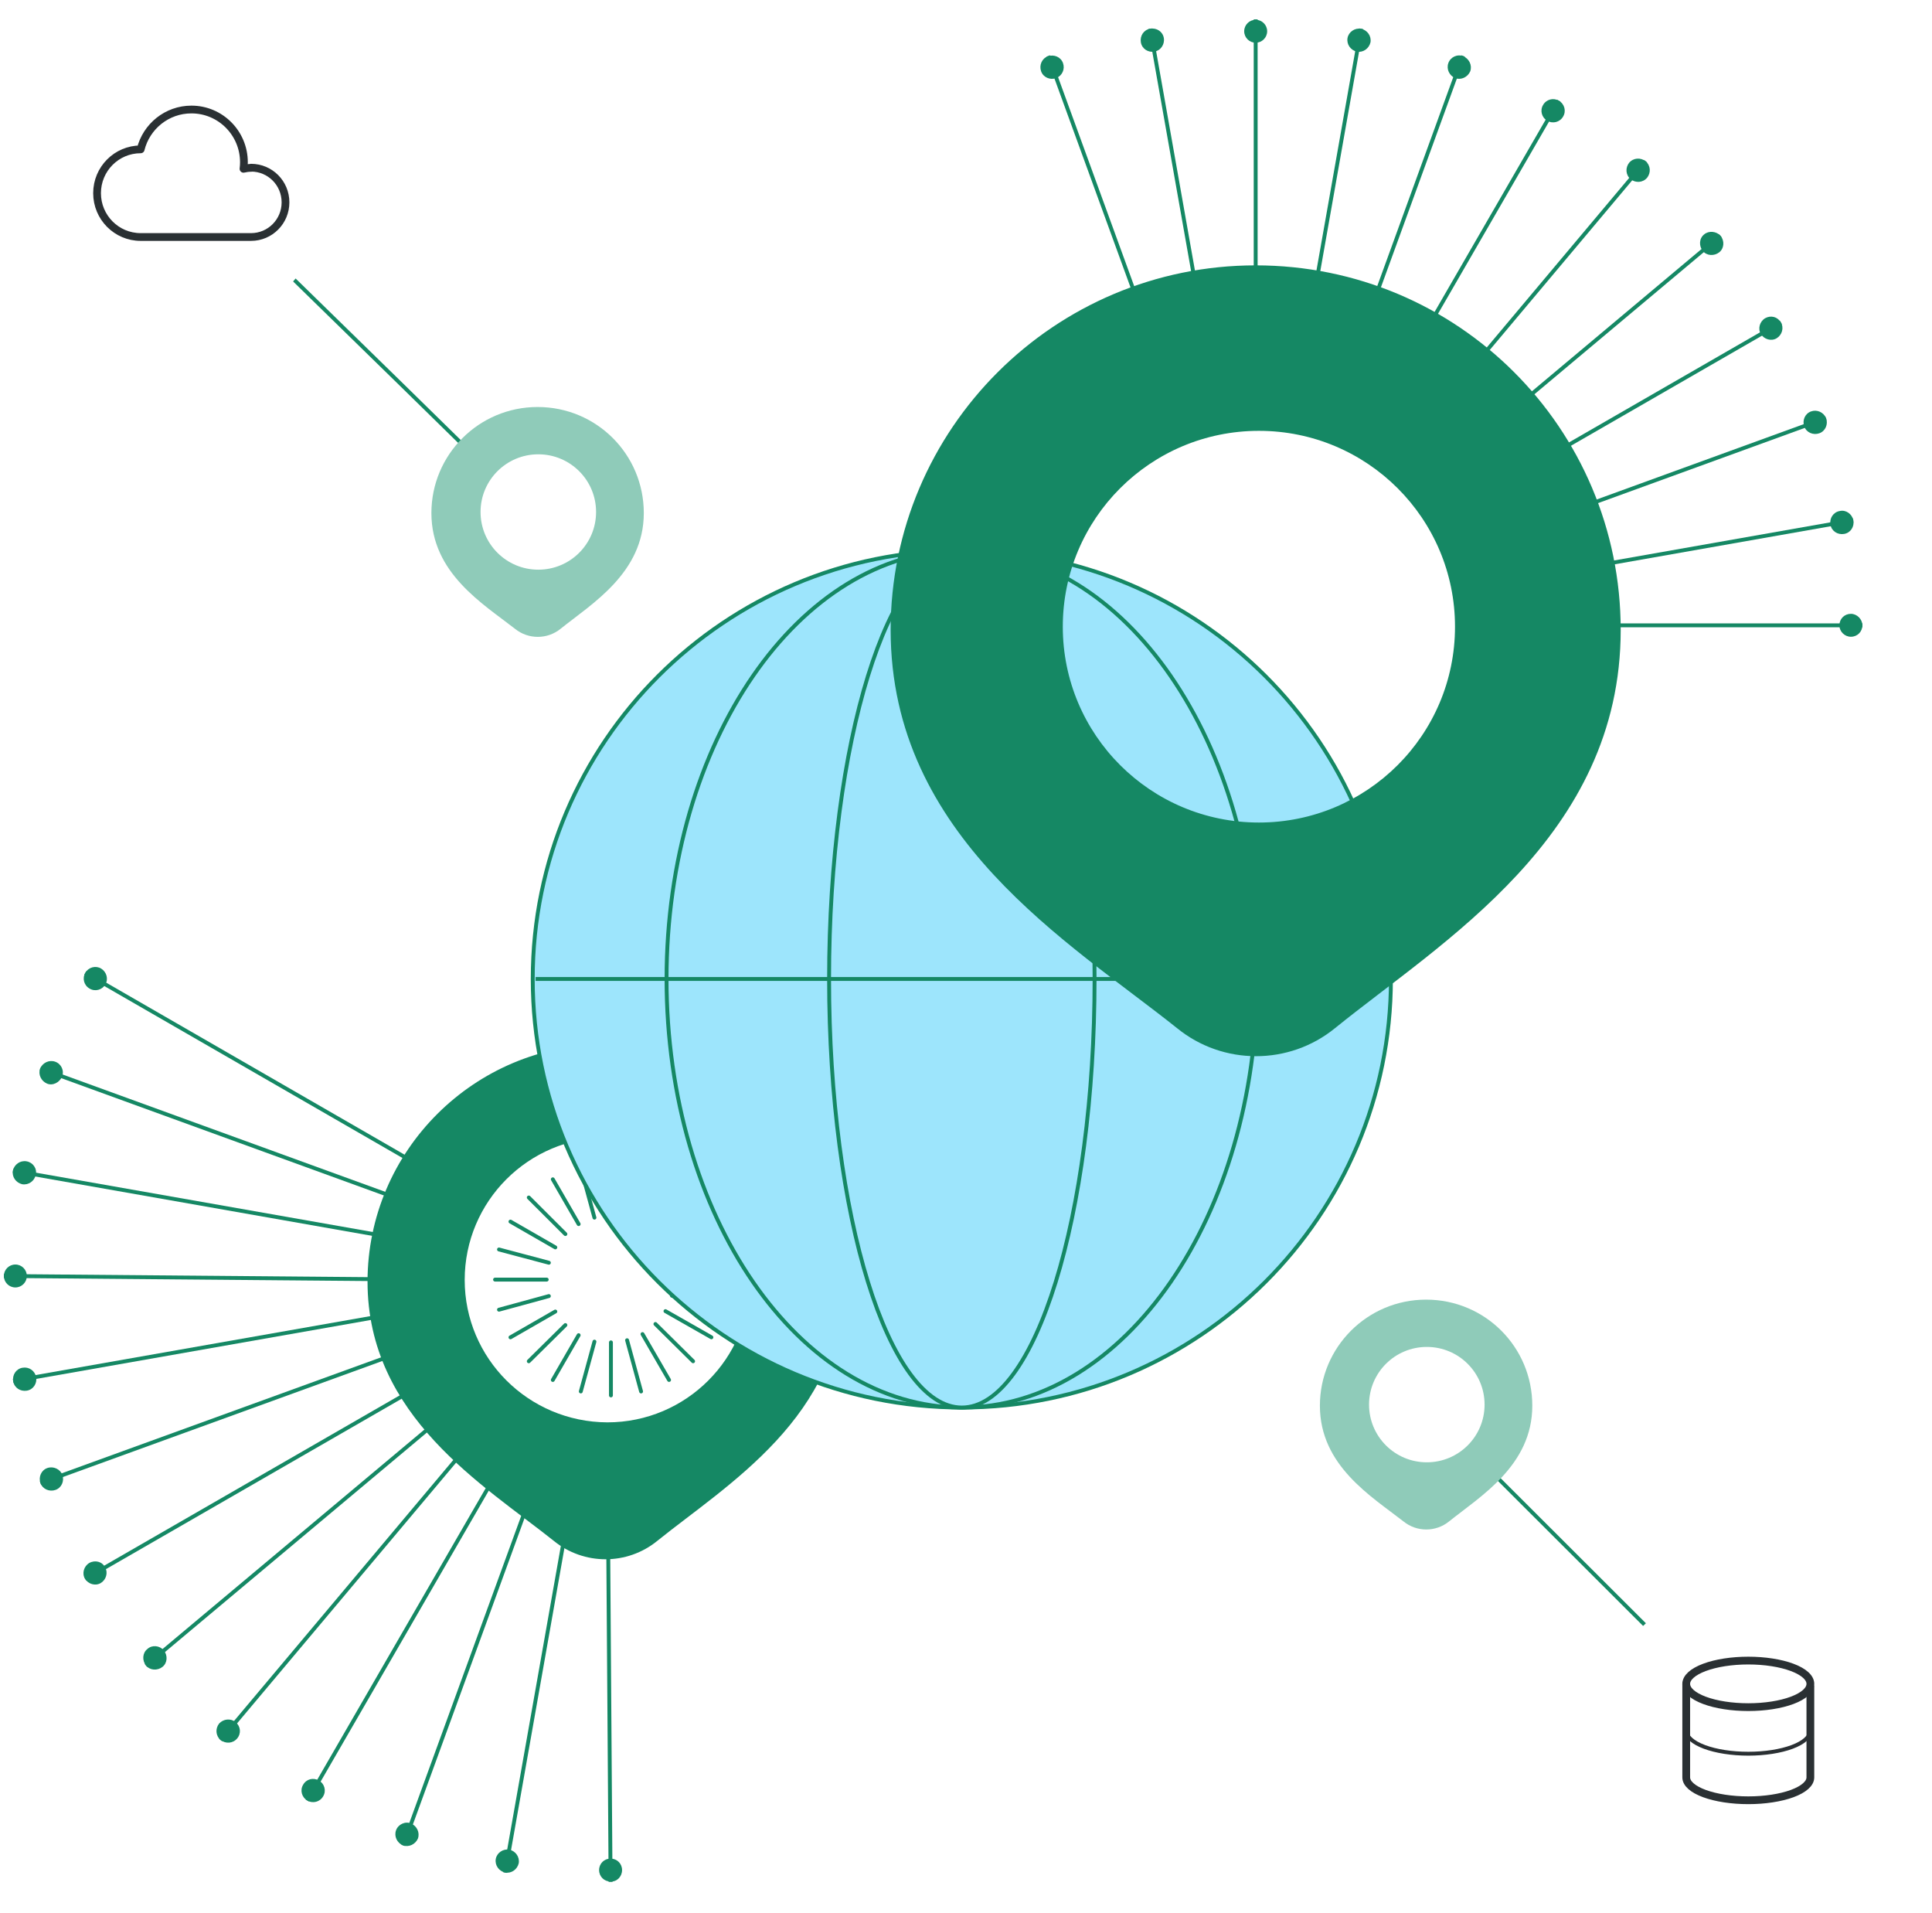
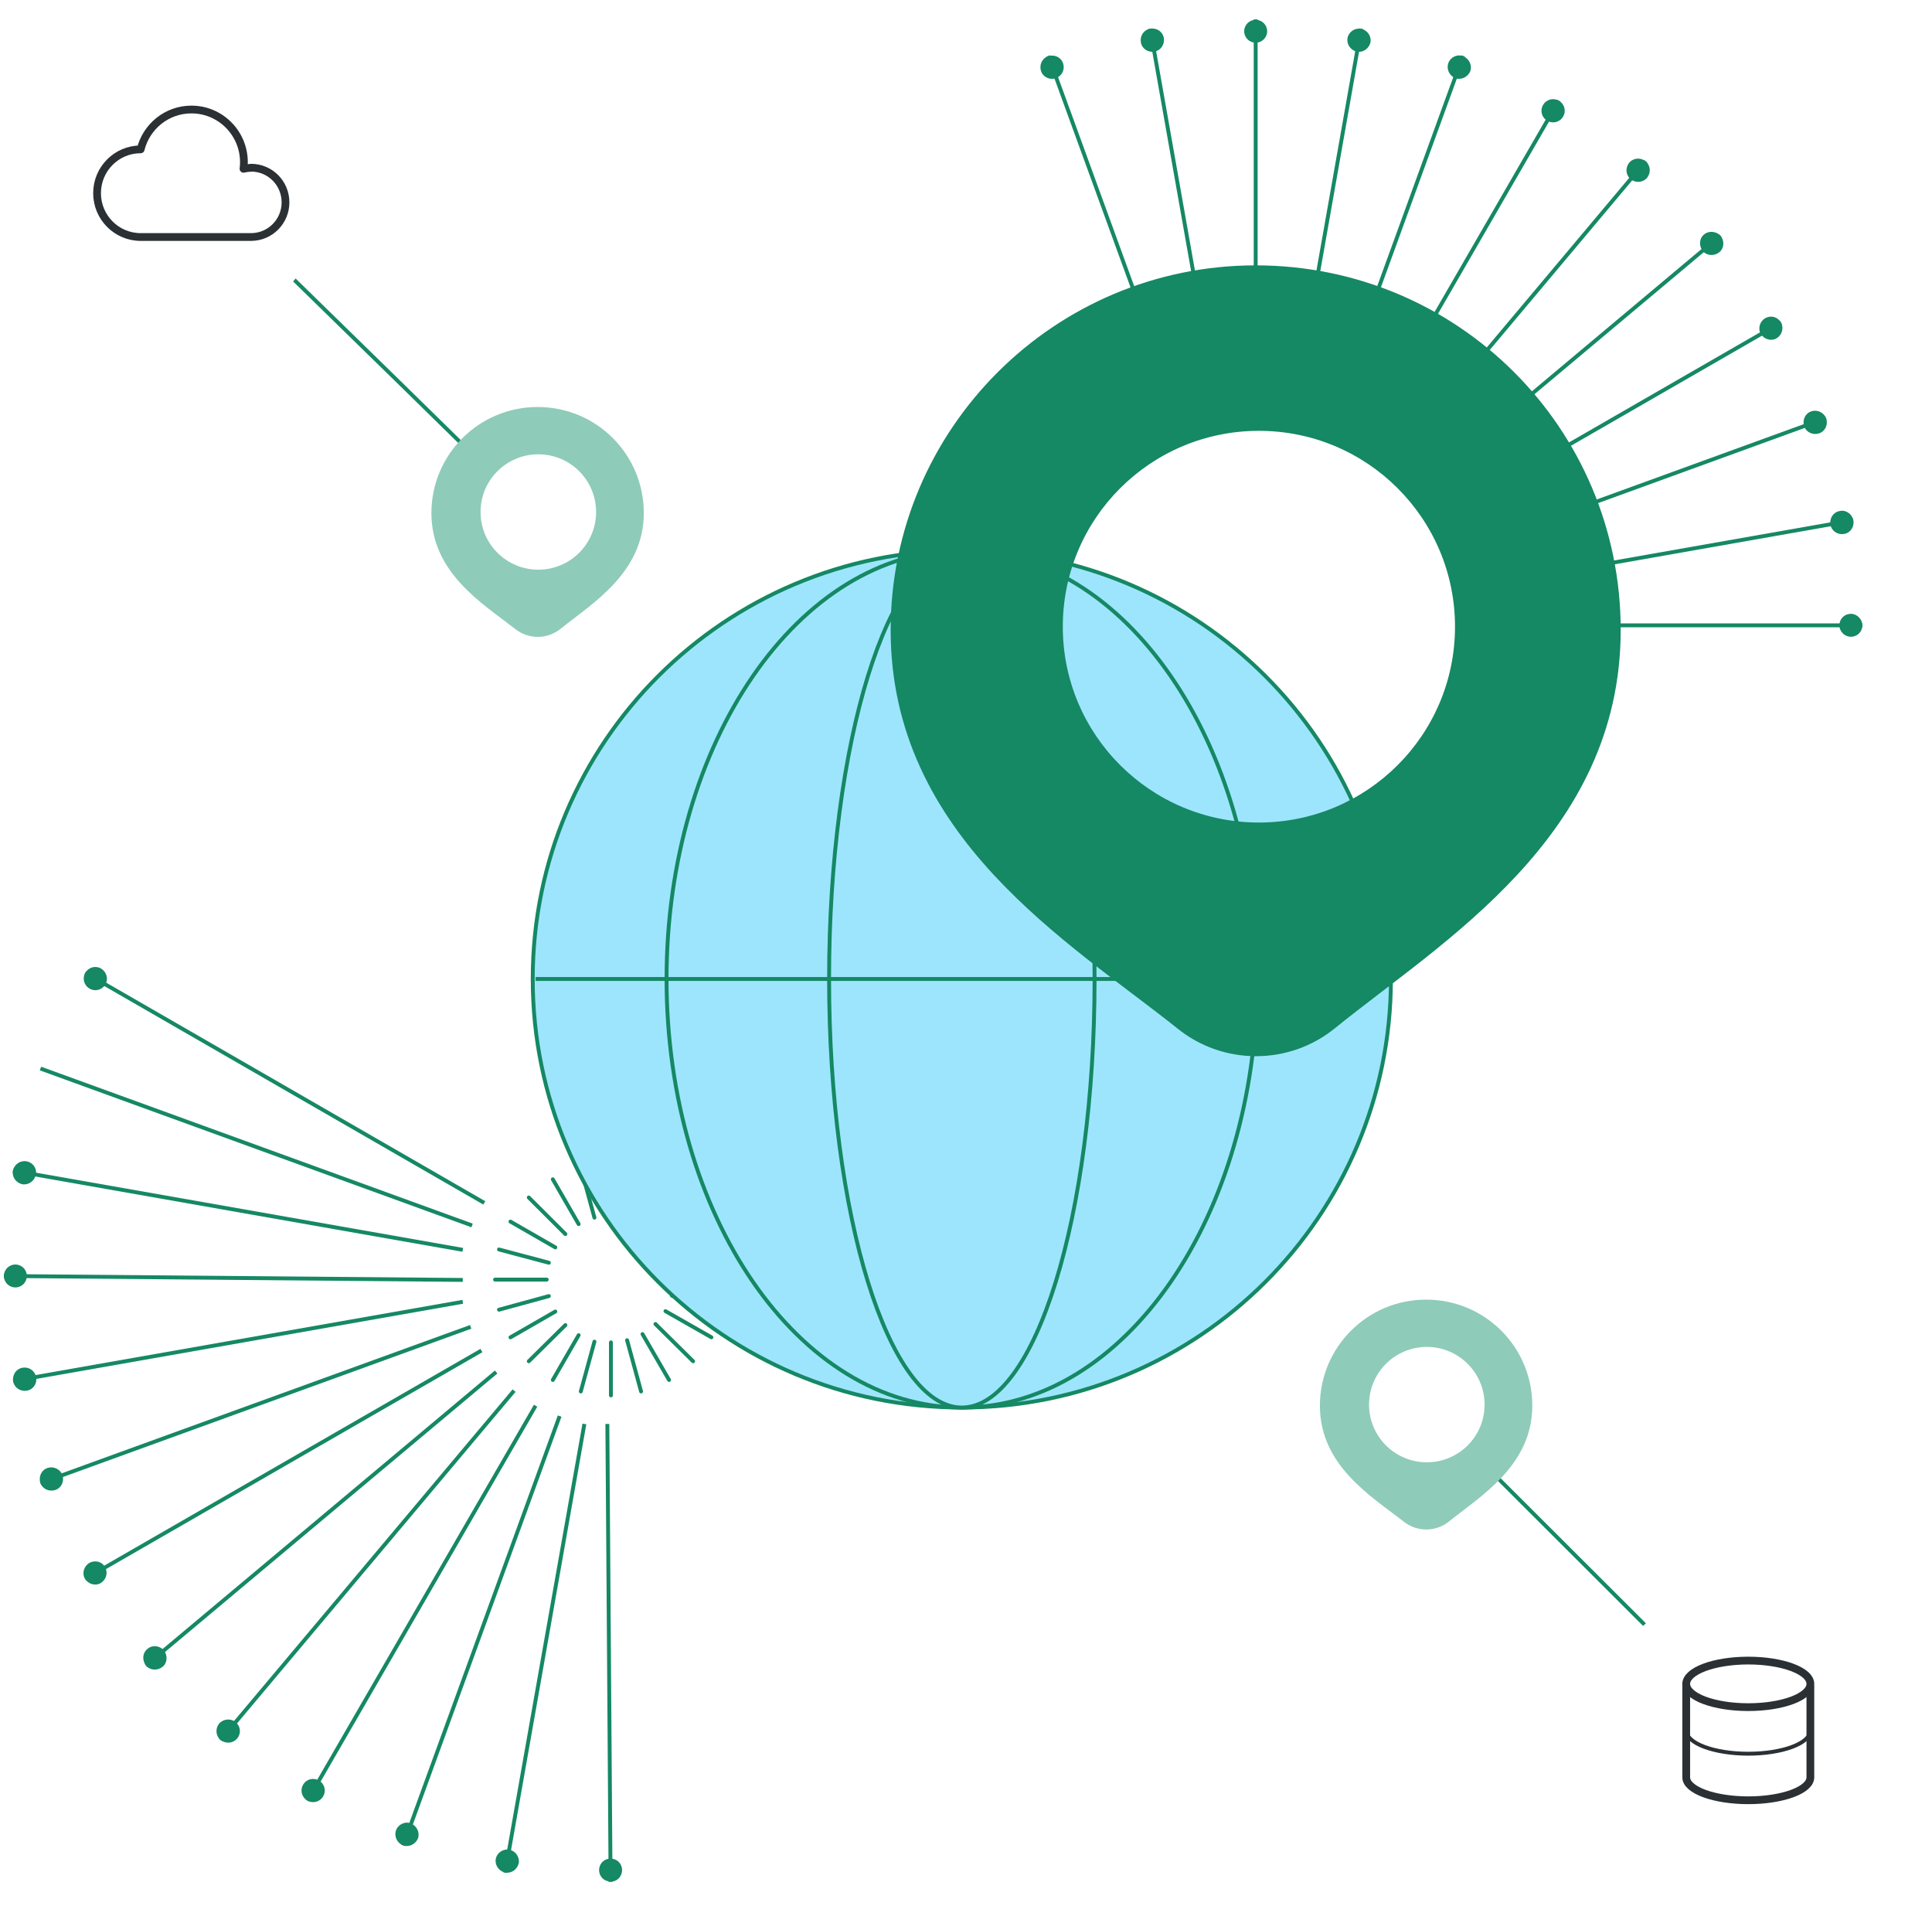
<svg xmlns="http://www.w3.org/2000/svg" width="498" height="493" viewBox="0 0 498 493" fill="none">
  <g filter="url(#filter0_d_12573_39350)">
    <path fill-rule="evenodd" clip-rule="evenodd" d="M388.865 111.554C351.225 73.97 301.193 53.284 247.924 53.284C194.655 53.284 144.622 73.97 106.983 111.554C69.343 149.139 48.627 199.098 48.627 252.289C48.627 305.481 69.343 355.44 106.983 393.024C144.622 430.609 194.655 451.295 247.924 451.295C301.193 451.295 351.225 430.609 388.865 393.024C426.505 355.44 447.221 305.481 447.221 252.289C447.313 199.098 426.505 149.139 388.865 111.554ZM247.924 415.649C157.57 415.649 84.325 342.511 84.325 252.289C84.325 162.068 157.57 88.93 247.924 88.93C338.278 88.93 411.523 162.068 411.523 252.289C411.523 342.511 338.278 415.649 247.924 415.649Z" fill="white" />
  </g>
-   <path fill-rule="evenodd" clip-rule="evenodd" d="M95.236 330.318C95.236 364.855 125.108 382.401 143.049 396.714C150.633 402.902 161.545 402.902 169.129 396.714C186.978 382.308 216.849 364.763 216.849 330.318C216.849 296.704 189.66 269.646 156.089 269.646C122.518 269.646 95.236 296.888 95.236 330.318ZM119.281 329.856C119.281 309.355 135.928 292.641 156.551 292.641C177.082 292.641 193.821 309.263 193.821 329.856C193.821 350.357 177.175 367.071 156.551 367.071C135.928 366.979 119.281 350.357 119.281 329.856Z" fill="#158864" stroke="#158864" stroke-miterlimit="10" />
  <path d="M161.641 314.089L165.247 300.976" stroke="#158864" stroke-miterlimit="10" stroke-linecap="round" stroke-linejoin="round" />
  <path d="M149.71 358.606L153.224 345.77" stroke="#158864" stroke-miterlimit="10" stroke-linecap="round" stroke-linejoin="round" />
  <path d="M165.616 315.752L172.46 303.932" stroke="#158864" stroke-miterlimit="10" stroke-linecap="round" stroke-linejoin="round" />
  <path d="M142.495 355.649L149.154 344.105" stroke="#158864" stroke-miterlimit="10" stroke-linecap="round" stroke-linejoin="round" />
  <path d="M168.946 318.319L178.657 308.623" stroke="#158864" stroke-miterlimit="10" stroke-linecap="round" stroke-linejoin="round" />
  <path d="M136.301 350.826L145.734 341.5" stroke="#158864" stroke-miterlimit="10" stroke-linecap="round" stroke-linejoin="round" />
  <path d="M171.534 321.665L183.372 314.832" stroke="#158864" stroke-miterlimit="10" stroke-linecap="round" stroke-linejoin="round" />
  <path d="M131.582 344.657L143.142 338.008" stroke="#158864" stroke-miterlimit="10" stroke-linecap="round" stroke-linejoin="round" />
  <path d="M173.199 325.526L186.332 322.017" stroke="#158864" stroke-miterlimit="10" stroke-linecap="round" stroke-linejoin="round" />
  <path d="M128.623 337.537L141.478 334.027" stroke="#158864" stroke-miterlimit="10" stroke-linecap="round" stroke-linejoin="round" />
  <path d="M173.754 329.781H187.349" stroke="#158864" stroke-miterlimit="10" stroke-linecap="round" stroke-linejoin="round" />
  <path d="M127.606 329.781H140.924" stroke="#158864" stroke-miterlimit="10" stroke-linecap="round" stroke-linejoin="round" />
  <path d="M173.199 333.929L186.332 337.438" stroke="#158864" stroke-miterlimit="10" stroke-linecap="round" stroke-linejoin="round" />
  <path d="M128.623 322.017L141.478 325.434" stroke="#158864" stroke-miterlimit="10" stroke-linecap="round" stroke-linejoin="round" />
  <path d="M171.534 337.91L183.372 344.651" stroke="#158864" stroke-miterlimit="10" stroke-linecap="round" stroke-linejoin="round" />
  <path d="M131.582 314.832L143.142 321.48" stroke="#158864" stroke-miterlimit="10" stroke-linecap="round" stroke-linejoin="round" />
  <path d="M168.946 341.224L178.657 350.828" stroke="#158864" stroke-miterlimit="10" stroke-linecap="round" stroke-linejoin="round" />
  <path d="M136.301 308.623L145.734 318.042" stroke="#158864" stroke-miterlimit="10" stroke-linecap="round" stroke-linejoin="round" />
  <path d="M165.616 343.825L172.46 355.645" stroke="#158864" stroke-miterlimit="10" stroke-linecap="round" stroke-linejoin="round" />
  <path d="M142.495 303.932L149.154 315.475" stroke="#158864" stroke-miterlimit="10" stroke-linecap="round" stroke-linejoin="round" />
  <path d="M161.641 345.403L165.247 358.609" stroke="#158864" stroke-miterlimit="10" stroke-linecap="round" stroke-linejoin="round" />
  <path d="M149.71 300.976L153.224 313.812" stroke="#158864" stroke-miterlimit="10" stroke-linecap="round" stroke-linejoin="round" />
  <path d="M157.477 345.959V359.627" stroke="#158864" stroke-miterlimit="10" stroke-linecap="round" stroke-linejoin="round" />
  <path d="M157.477 299.967V313.265" stroke="#158864" stroke-miterlimit="10" stroke-linecap="round" stroke-linejoin="round" />
  <path d="M247.925 362.751C309.012 362.751 358.532 313.302 358.532 252.305C358.532 191.308 309.012 141.859 247.925 141.859C186.838 141.859 137.317 191.308 137.317 252.305C137.317 313.302 186.838 362.751 247.925 362.751Z" fill="#9DE5FC" stroke="#158864" stroke-miterlimit="10" />
  <path d="M247.926 362.751C289.961 362.751 324.038 313.302 324.038 252.305C324.038 191.308 289.961 141.859 247.926 141.859C205.89 141.859 171.813 191.308 171.813 252.305C171.813 313.302 205.89 362.751 247.926 362.751Z" fill="#9DE5FC" stroke="#158864" stroke-miterlimit="10" />
  <path d="M247.925 141.761V362.745" stroke="#158864" stroke-miterlimit="10" />
  <path d="M247.925 362.751C266.823 362.751 282.143 313.302 282.143 252.305C282.143 191.308 266.823 141.859 247.925 141.859C229.027 141.859 213.707 191.308 213.707 252.305C213.707 313.302 229.027 362.751 247.925 362.751Z" fill="#9DE5FC" stroke="#158864" stroke-miterlimit="10" />
  <path d="M138.057 252.302H357.884" stroke="#158864" stroke-miterlimit="10" />
  <path fill-rule="evenodd" clip-rule="evenodd" d="M230.076 162.342C230.076 215.533 276.039 242.498 303.691 264.569C315.344 274.08 332.175 274.08 343.828 264.569C371.295 242.313 417.258 215.348 417.258 162.342C417.258 110.628 375.457 68.888 323.667 68.888C272.063 68.888 230.076 110.813 230.076 162.342ZM273.45 161.511C273.45 133.345 296.293 110.536 324.499 110.536C352.706 110.536 375.549 133.345 375.549 161.511C375.549 189.676 352.706 212.485 324.499 212.485C296.293 212.485 273.45 189.676 273.45 161.511Z" fill="#158864" stroke="#158864" stroke-miterlimit="10" />
  <path d="M350.856 7.408L332.638 110.466" stroke="#158864" stroke-miterlimit="10" />
  <path d="M347.342 9.809C347.065 11.472 348.175 12.949 349.747 13.318C351.412 13.595 352.891 12.487 353.261 10.917C353.539 9.255 352.429 7.778 350.857 7.408C349.192 7.131 347.62 8.239 347.342 9.809Z" fill="#158864" />
  <path d="M377.12 14.418L341.33 112.767" stroke="#158864" stroke-miterlimit="10" />
  <path d="M373.329 16.265C372.774 17.835 373.607 19.497 375.086 20.144C376.658 20.698 378.323 19.867 378.971 18.389C379.525 16.819 378.693 15.157 377.213 14.511C375.641 13.864 373.884 14.695 373.329 16.265Z" fill="#158864" />
  <path d="M401.813 25.964L349.469 116.555" stroke="#158864" stroke-miterlimit="10" />
  <path d="M397.744 27.067C396.912 28.452 397.374 30.299 398.854 31.13C400.241 31.961 402.091 31.5 402.923 30.022C403.755 28.637 403.293 26.79 401.813 25.959C400.426 25.128 398.576 25.589 397.744 27.067Z" fill="#158864" />
  <path d="M424.195 41.567L356.868 121.724" stroke="#158864" stroke-miterlimit="10" />
  <path d="M419.939 41.937C418.921 43.229 419.014 45.076 420.309 46.184C421.603 47.2 423.453 47.108 424.563 45.815C425.58 44.522 425.488 42.675 424.193 41.567C422.898 40.551 421.049 40.644 419.939 41.937Z" fill="#158864" />
  <path d="M443.429 60.777L363.155 128.097" stroke="#158864" stroke-miterlimit="10" />
  <path d="M439.269 60.41C437.974 61.426 437.881 63.365 438.899 64.658C439.916 65.951 441.858 66.043 443.153 65.028C444.448 64.012 444.54 62.073 443.523 60.78C442.413 59.579 440.471 59.395 439.269 60.41Z" fill="#158864" />
  <path d="M459.06 83.123L368.336 135.391" stroke="#158864" stroke-miterlimit="10" />
  <path d="M454.99 82.012C453.603 82.843 453.048 84.69 453.88 86.075C454.713 87.46 456.562 88.014 457.949 87.183C459.337 86.352 459.892 84.505 459.059 83.12C458.227 81.643 456.47 81.181 454.99 82.012Z" fill="#158864" />
  <path d="M470.619 107.779L372.127 143.609" stroke="#158864" stroke-miterlimit="10" />
  <path d="M466.828 106.031C465.256 106.585 464.516 108.339 465.071 109.909C465.626 111.479 467.383 112.218 468.955 111.664C470.527 111.11 471.267 109.355 470.712 107.785C470.065 106.215 468.308 105.477 466.828 106.031Z" fill="#158864" />
  <path d="M477.649 134.097L374.439 152.289" stroke="#158864" stroke-miterlimit="10" />
  <path d="M474.226 131.699C472.562 131.976 471.544 133.546 471.822 135.208C472.099 136.87 473.671 137.886 475.336 137.609C477.001 137.332 478.018 135.762 477.741 134.1C477.371 132.437 475.799 131.329 474.226 131.699Z" fill="#158864" />
  <path d="M480.053 161.161H375.271" stroke="#158864" stroke-miterlimit="10" />
  <path d="M477.093 158.196C475.429 158.196 474.134 159.489 474.134 161.151C474.134 162.814 475.521 164.106 477.093 164.106C478.758 164.106 480.053 162.814 480.053 161.151C480.053 159.581 478.665 158.196 477.093 158.196Z" fill="#158864" />
  <path d="M306.373 113.69L270.213 14.418" stroke="#158864" stroke-miterlimit="10" />
  <path d="M274.004 16.258C273.449 14.688 271.692 13.95 270.12 14.504C268.548 15.058 267.808 16.812 268.363 18.382C268.918 19.952 270.675 20.691 272.247 20.137C273.819 19.49 274.559 17.828 274.004 16.258Z" fill="#158864" />
  <path d="M314.88 111.39L296.477 7.408" stroke="#158864" stroke-miterlimit="10" />
  <path d="M299.992 9.799C299.714 8.137 298.142 7.121 296.477 7.398C294.813 7.675 293.795 9.245 294.073 10.908C294.35 12.57 295.922 13.586 297.587 13.309C299.159 13.031 300.269 11.462 299.992 9.799Z" fill="#158864" />
  <path d="M323.666 110.644V5" stroke="#158864" stroke-miterlimit="10" />
  <path d="M323.667 11.008C325.302 11.008 326.627 9.685 326.627 8.053C326.627 6.421 325.302 5.098 323.667 5.098C322.033 5.098 320.708 6.421 320.708 8.053C320.708 9.685 322.033 11.008 323.667 11.008Z" fill="#158864" />
  <path d="M150.636 366.982L130.197 482.599" stroke="#158864" stroke-miterlimit="10" />
  <path d="M127.793 479.092C127.515 480.754 128.625 482.232 130.197 482.601C131.862 482.878 133.341 481.77 133.711 480.2C133.989 478.538 132.879 477.06 131.307 476.691C129.642 476.414 128.07 477.522 127.793 479.092Z" fill="#158864" />
  <path d="M144.253 364.959L103.932 475.589" stroke="#158864" stroke-miterlimit="10" />
  <path d="M102.083 471.711C101.528 473.281 102.361 474.943 103.84 475.59C105.412 476.144 107.077 475.312 107.724 473.835C108.279 472.265 107.447 470.603 105.967 469.956C104.488 469.31 102.638 470.141 102.083 471.711Z" fill="#158864" />
  <path d="M138.058 362.282L79.24 464.047" stroke="#158864" stroke-miterlimit="10" />
  <path d="M78.128 459.978C77.296 461.363 77.758 463.21 79.238 464.041C80.625 464.872 82.474 464.411 83.307 462.933C84.139 461.548 83.677 459.701 82.197 458.87C80.717 458.039 78.96 458.501 78.128 459.978Z" fill="#158864" />
  <path d="M132.509 358.395L56.859 448.432" stroke="#158864" stroke-miterlimit="10" />
  <path d="M56.488 444.184C55.47 445.476 55.563 447.323 56.858 448.431C58.152 449.447 60.002 449.355 61.112 448.062C62.221 446.769 62.036 444.922 60.742 443.814C59.447 442.798 57.597 442.983 56.488 444.184Z" fill="#158864" />
  <path d="M127.883 353.591L37.621 429.222" stroke="#158864" stroke-miterlimit="10" />
  <path d="M37.992 424.979C36.698 425.994 36.605 427.934 37.622 429.227C38.64 430.519 40.582 430.612 41.877 429.596C43.171 428.58 43.264 426.641 42.246 425.348C41.137 424.055 39.195 423.87 37.992 424.979Z" fill="#158864" />
  <path d="M124.093 348.059L21.994 406.883" stroke="#158864" stroke-miterlimit="10" />
  <path d="M23.011 402.811C21.623 403.642 21.069 405.489 21.901 406.875C22.733 408.26 24.583 408.814 25.97 407.983C27.357 407.152 27.912 405.305 27.08 403.919C26.34 402.442 24.49 401.98 23.011 402.811Z" fill="#158864" />
  <path d="M121.319 341.959L10.434 382.222" stroke="#158864" stroke-miterlimit="10" />
  <path d="M12.19 378.346C10.618 378.9 9.878 380.654 10.433 382.224C10.988 383.794 12.745 384.533 14.317 383.979C15.89 383.425 16.629 381.67 16.075 380.1C15.52 378.623 13.762 377.791 12.19 378.346Z" fill="#158864" />
  <path d="M119.283 335.5L3.404 355.908" stroke="#158864" stroke-miterlimit="10" />
  <path d="M5.809 352.493C4.145 352.77 3.127 354.34 3.405 356.002C3.682 357.664 5.254 358.68 6.919 358.403C8.584 358.126 9.601 356.556 9.324 354.894C8.954 353.232 7.474 352.216 5.809 352.493Z" fill="#158864" />
  <path d="M119.283 329.865L1 328.849" stroke="#158864" stroke-miterlimit="10" />
  <path d="M3.959 331.802C5.594 331.802 6.919 330.479 6.919 328.847C6.919 327.215 5.594 325.892 3.959 325.892C2.325 325.892 1 327.215 1 328.847C1 330.479 2.325 331.802 3.959 331.802Z" fill="#158864" />
  <path d="M119.283 322.109L3.404 301.7" stroke="#158864" stroke-miterlimit="10" />
  <path d="M6.826 299.292C5.162 299.015 3.682 300.123 3.312 301.693C3.035 303.355 4.144 304.832 5.717 305.202C7.381 305.479 8.861 304.371 9.231 302.801C9.601 301.138 8.491 299.569 6.826 299.292Z" fill="#158864" />
  <path d="M121.688 315.829L10.434 275.382" stroke="#158864" stroke-miterlimit="10" />
-   <path d="M14.225 273.623C12.653 273.069 10.988 273.9 10.341 275.378C9.786 276.948 10.618 278.61 12.098 279.256C13.578 279.903 15.335 278.979 15.982 277.502C16.63 275.932 15.797 274.177 14.225 273.623Z" fill="#158864" />
  <path d="M124.833 310.013L21.994 250.727" stroke="#158864" stroke-miterlimit="10" />
  <path d="M26.062 249.615C24.675 248.784 22.825 249.246 21.993 250.723C21.161 252.108 21.623 253.955 23.103 254.786C24.49 255.617 26.34 255.156 27.172 253.678C28.004 252.293 27.449 250.446 26.062 249.615Z" fill="#158864" />
  <path d="M157.385 485L156.553 366.982" stroke="#158864" stroke-miterlimit="10" />
  <path d="M160.346 481.956C160.346 480.294 159.051 479.001 157.386 479.001C155.722 479.001 154.427 480.294 154.427 481.956C154.427 483.619 155.722 484.912 157.386 484.912C159.051 485.004 160.346 483.619 160.346 481.956Z" fill="#158864" />
  <path d="M433.992 428.779L395.896 390.739L379.148 374.016" stroke="#158864" stroke-miterlimit="10" />
  <path d="M123.735 118.976L103.485 99.124L48.522 45.437" stroke="#158864" stroke-miterlimit="10" />
  <path fill-rule="evenodd" clip-rule="evenodd" d="M340.222 362.276C340.222 377.79 353.631 385.732 361.77 392.104C365.192 394.874 370.093 394.874 373.515 392.104C381.561 385.64 394.971 377.698 394.971 362.276C394.971 347.132 382.763 334.942 367.596 334.942C352.429 334.942 340.222 347.224 340.222 362.276ZM352.892 361.999C352.892 353.78 359.55 347.132 367.781 347.132C376.012 347.132 382.671 353.78 382.671 361.999C382.671 370.218 376.012 376.867 367.781 376.867C359.55 376.867 352.892 370.218 352.892 361.999Z" fill="#8FCBB9" />
  <path fill-rule="evenodd" clip-rule="evenodd" d="M111.199 132.228C111.199 147.742 124.609 155.684 132.747 162.056C136.169 164.826 141.071 164.826 144.492 162.056C152.538 155.591 165.948 147.65 165.948 132.228C165.948 117.083 153.741 104.894 138.574 104.894C123.407 104.894 111.199 117.176 111.199 132.228ZM123.869 131.951C123.869 123.732 130.528 117.083 138.759 117.083C146.989 117.083 153.648 123.732 153.648 131.951C153.648 140.17 146.989 146.819 138.759 146.819C130.528 146.819 123.869 140.17 123.869 131.951Z" fill="#8FCBB9" />
  <g filter="url(#filter1_d_12573_39350)">
    <circle cx="37.5" cy="37.5" r="37.5" transform="matrix(1 0 0 -1 412.646 482.966)" fill="white" />
  </g>
  <path d="M434.647 433.966C434.647 435.558 436.333 437.084 439.334 438.209C442.334 439.334 446.404 439.966 450.647 439.966C454.891 439.966 458.961 439.334 461.961 438.209C464.962 437.084 466.647 435.558 466.647 433.966C466.647 432.375 464.962 430.849 461.961 429.724C458.961 428.598 454.891 427.966 450.647 427.966C446.404 427.966 442.334 428.598 439.334 429.724C436.333 430.849 434.647 432.375 434.647 433.966Z" stroke="#2A3033" stroke-width="2" stroke-linecap="round" stroke-linejoin="round" />
  <path d="M434.647 433.966V445.966C434.647 447.557 436.333 449.083 439.334 450.208C442.334 451.334 446.404 451.966 450.647 451.966C454.891 451.966 458.961 451.334 461.961 450.208C464.962 449.083 466.647 447.557 466.647 445.966V433.966" stroke="#2A3033" stroke-linecap="round" stroke-linejoin="round" />
  <path d="M434.647 433.966V458.07C434.647 459.634 436.333 461.133 439.334 462.239C442.334 463.345 446.404 463.966 450.647 463.966C454.891 463.966 458.961 463.345 461.961 462.239C464.962 461.133 466.647 459.634 466.647 458.07V434.772" stroke="#2A3033" stroke-width="2" stroke-linecap="round" stroke-linejoin="round" />
  <g filter="url(#filter2_d_12573_39350)">
    <circle cx="37.5" cy="37.5" r="37.5" transform="matrix(1 0 0 -1 10.139 84.993)" fill="white" />
  </g>
  <path d="M64.749 43.263C64.074 43.263 63.399 43.351 62.767 43.504C62.833 42.956 62.876 42.387 62.876 41.818C62.876 34.31 56.82 28.224 49.349 28.224C43.01 28.224 37.717 32.602 36.258 38.491C30.049 38.491 25.018 43.548 25.018 49.786C25.018 56.025 30.049 61.082 36.258 61.082H64.706C69.607 61.082 73.593 57.098 73.593 52.151C73.593 47.203 69.629 43.219 64.706 43.219L64.749 43.263Z" stroke="#2A3033" stroke-width="2" stroke-linecap="round" stroke-linejoin="round" />
  <defs>
    <filter id="filter0_d_12573_39350" x="27.627" y="33.284" width="440.595" height="440.011" filterUnits="userSpaceOnUse" color-interpolation-filters="sRGB">
      <feFlood flood-opacity="0" result="BackgroundImageFix" />
      <feColorMatrix in="SourceAlpha" type="matrix" values="0 0 0 0 0 0 0 0 0 0 0 0 0 0 0 0 0 0 127 0" result="hardAlpha" />
      <feOffset dy="1" />
      <feGaussianBlur stdDeviation="10.5" />
      <feComposite in2="hardAlpha" operator="out" />
      <feColorMatrix type="matrix" values="0 0 0 0 0.082 0 0 0 0 0.533 0 0 0 0 0.392 0 0 0 0.15 0" />
      <feBlend mode="normal" in2="BackgroundImageFix" result="effect1_dropShadow_12573_39350" />
      <feBlend mode="normal" in="SourceGraphic" in2="effect1_dropShadow_12573_39350" result="shape" />
    </filter>
    <filter id="filter1_d_12573_39350" x="402.646" y="397.966" width="95" height="95" filterUnits="userSpaceOnUse" color-interpolation-filters="sRGB">
      <feFlood flood-opacity="0" result="BackgroundImageFix" />
      <feColorMatrix in="SourceAlpha" type="matrix" values="0 0 0 0 0 0 0 0 0 0 0 0 0 0 0 0 0 0 127 0" result="hardAlpha" />
      <feOffset />
      <feGaussianBlur stdDeviation="5" />
      <feComposite in2="hardAlpha" operator="out" />
      <feColorMatrix type="matrix" values="0 0 0 0 0 0 0 0 0 0 0 0 0 0 0 0 0 0 0.1 0" />
      <feBlend mode="normal" in2="BackgroundImageFix" result="effect1_dropShadow_12573_39350" />
      <feBlend mode="normal" in="SourceGraphic" in2="effect1_dropShadow_12573_39350" result="shape" />
    </filter>
    <filter id="filter2_d_12573_39350" x="0.139" y="-0.007" width="95" height="95" filterUnits="userSpaceOnUse" color-interpolation-filters="sRGB">
      <feFlood flood-opacity="0" result="BackgroundImageFix" />
      <feColorMatrix in="SourceAlpha" type="matrix" values="0 0 0 0 0 0 0 0 0 0 0 0 0 0 0 0 0 0 127 0" result="hardAlpha" />
      <feOffset />
      <feGaussianBlur stdDeviation="5" />
      <feComposite in2="hardAlpha" operator="out" />
      <feColorMatrix type="matrix" values="0 0 0 0 0 0 0 0 0 0 0 0 0 0 0 0 0 0 0.1 0" />
      <feBlend mode="normal" in2="BackgroundImageFix" result="effect1_dropShadow_12573_39350" />
      <feBlend mode="normal" in="SourceGraphic" in2="effect1_dropShadow_12573_39350" result="shape" />
    </filter>
  </defs>
</svg>